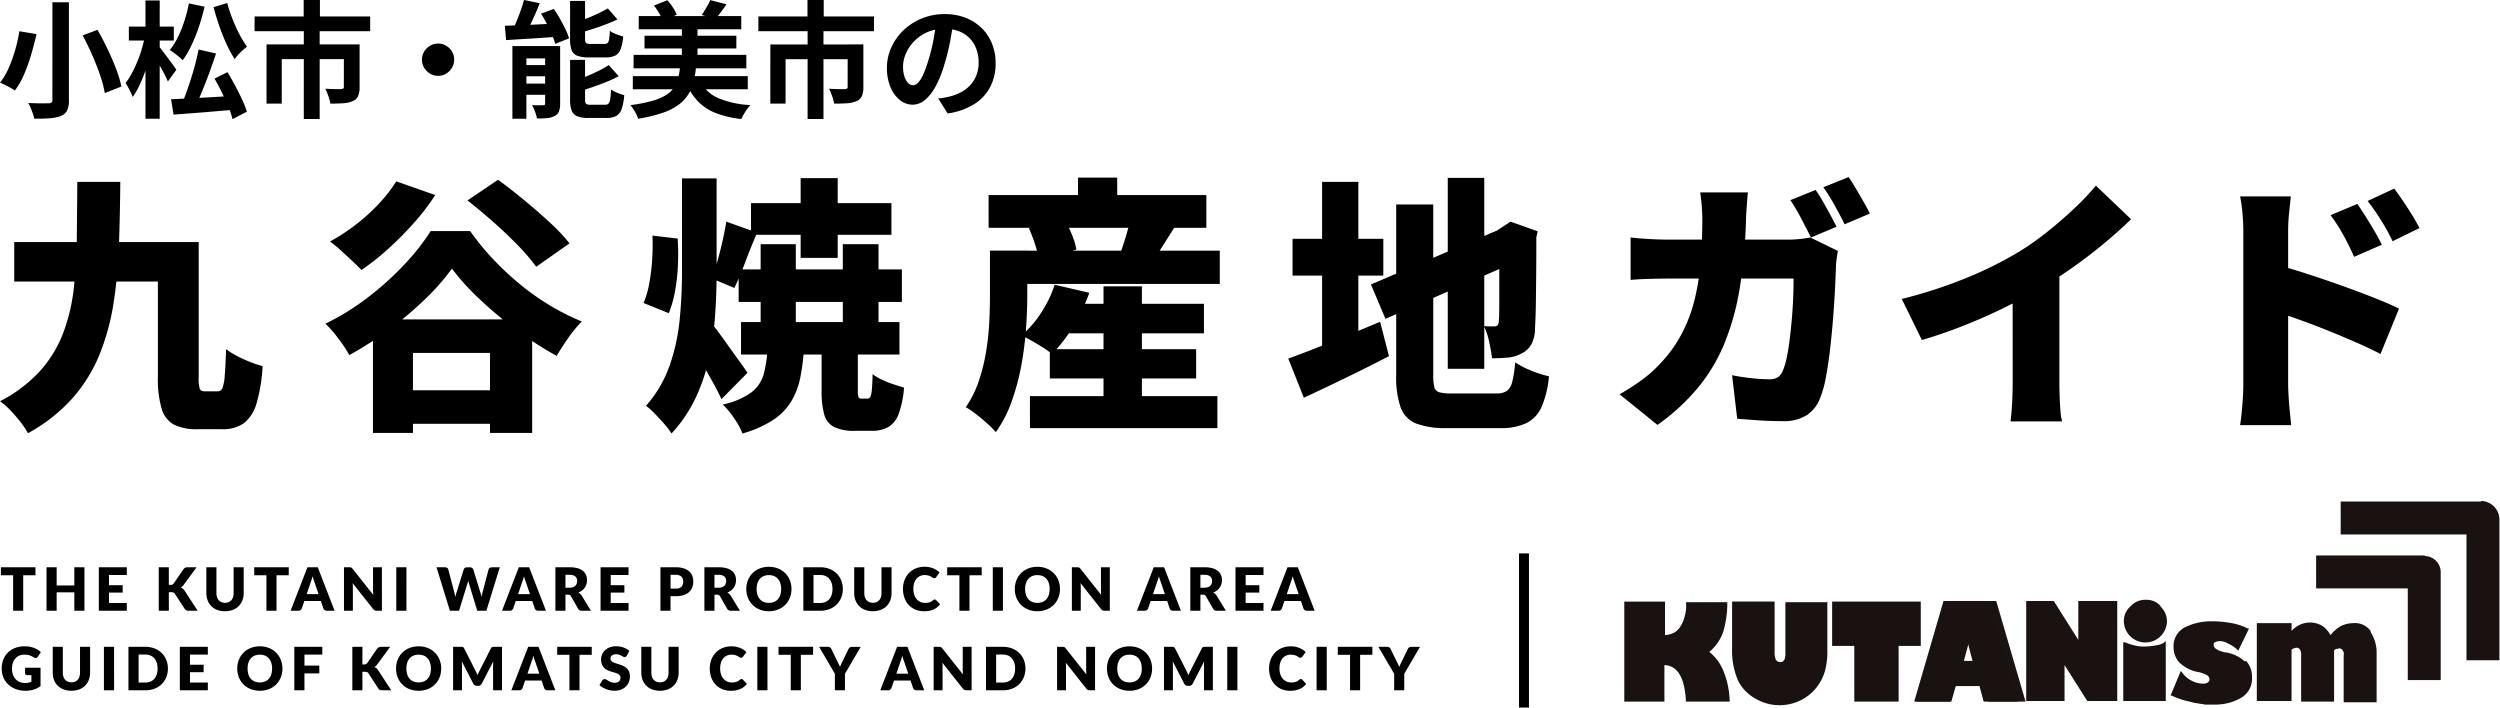
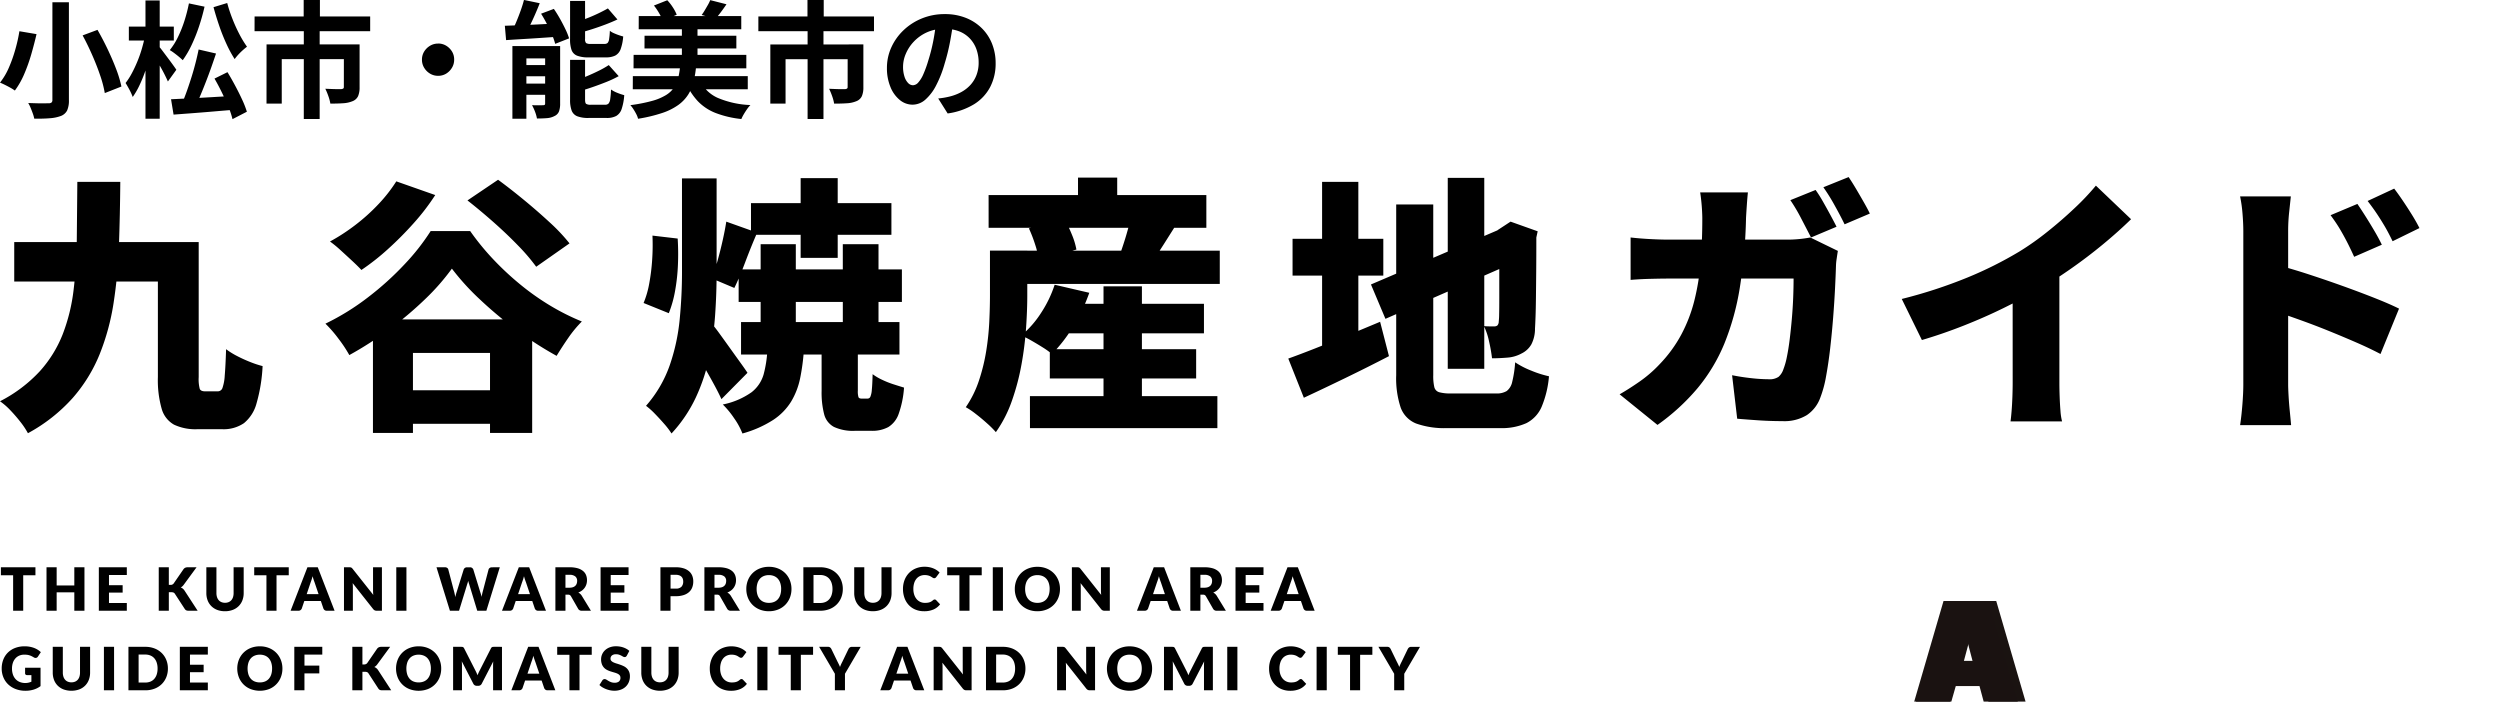
<svg xmlns="http://www.w3.org/2000/svg" width="502.795" height="142.297" viewBox="0 0 502.795 142.297">
  <defs>
    <clipPath id="clip-path">
-       <rect id="長方形_26" data-name="長方形 26" width="176.124" height="41.2" fill="none" />
-     </clipPath>
+       </clipPath>
  </defs>
  <g id="グループ_101" data-name="グループ 101" transform="translate(21376 16497.797)">
    <path id="パス_4" data-name="パス 4" d="M16.416-45.36h8.64q-.054,6.588-.27,12.717a97.232,97.232,0,0,1-1.08,11.637A46.72,46.72,0,0,1,20.9-10.692a31.029,31.029,0,0,1-5.427,8.8A33.339,33.339,0,0,1,6.48,5.184,15.447,15.447,0,0,0,4.995,2.943Q4.05,1.728,2.97.594A13.443,13.443,0,0,0,.864-1.242,28.706,28.706,0,0,0,8.856-7.263a24.421,24.421,0,0,0,4.617-7.452A36.687,36.687,0,0,0,15.66-23.6a91.137,91.137,0,0,0,.648-10.26Q16.362-39.312,16.416-45.36Zm-12.69,12.1h33.1v7.938H3.726Zm28.89,0h8.208V-6.1a7.672,7.672,0,0,0,.216,2.376q.216.486,1.08.486h2.538a.988.988,0,0,0,.945-.675,9.128,9.128,0,0,0,.459-2.511q.162-1.836.27-5.292a15.247,15.247,0,0,0,2.214,1.377,27.577,27.577,0,0,0,2.673,1.215,20.393,20.393,0,0,0,2.457.81A32.751,32.751,0,0,1,52.461-.837a7.7,7.7,0,0,1-2.538,4,7.249,7.249,0,0,1-4.4,1.215H40.554a10.084,10.084,0,0,1-4.7-.918A5.3,5.3,0,0,1,33.372.243,21.07,21.07,0,0,1,32.616-6.1ZM78.678-3.456h26.028v6.75H78.678ZM75.87-17.712h32.022V5.13H99.414V-10.962h-15.5V5.13H75.87ZM91.746-27.918a45.254,45.254,0,0,1-5.4,6.156,72.148,72.148,0,0,1-7.128,6.021,71.2,71.2,0,0,1-8.1,5.211,26.485,26.485,0,0,0-2.16-3.267,25.387,25.387,0,0,0-2.646-3.051A48.781,48.781,0,0,0,74.9-22.167a60.194,60.194,0,0,0,7.371-6.669,44.037,44.037,0,0,0,5.211-6.642h7.938a50.624,50.624,0,0,0,4.752,5.8,58.3,58.3,0,0,0,5.481,5.076,50.314,50.314,0,0,0,5.967,4.185,46.219,46.219,0,0,0,6.264,3.132,23.688,23.688,0,0,0-2.727,3.294q-1.269,1.836-2.349,3.618a70.47,70.47,0,0,1-7.965-5.13,80.113,80.113,0,0,1-7.452-6.21A48.966,48.966,0,0,1,91.746-27.918Zm3.132-13.716,6.156-4.158q2.43,1.782,5.157,4.023t5.211,4.536a36.205,36.205,0,0,1,4,4.239l-6.7,4.7a38.838,38.838,0,0,0-3.645-4.266q-2.3-2.376-4.995-4.752T94.878-41.634Zm-14.31-3.834,7.83,2.754a44.932,44.932,0,0,1-4.347,5.67,68.184,68.184,0,0,1-5.211,5.238,46.661,46.661,0,0,1-5.292,4.158q-.7-.756-1.863-1.836t-2.349-2.16a22.649,22.649,0,0,0-2.106-1.728,39.138,39.138,0,0,0,5.1-3.321,38.1,38.1,0,0,0,4.644-4.185A30.1,30.1,0,0,0,80.568-45.468Zm68.85,17.712H182.25v6.534H149.418ZM151.9-41.094h28.242v6.372H151.9Zm-2,23.922h31.86v6.534H149.9Zm11.988-28.944h7.452v16.038h-7.452Zm-8.046,13.284h7.074v17.5h-7.074Zm16.524,0h7.182v17.5H170.37ZM166.1-11.5h7.29v8.1a3.949,3.949,0,0,0,.135,1.35q.135.27.621.27h1.188a.608.608,0,0,0,.567-.351,4.367,4.367,0,0,0,.3-1.4q.108-1.053.162-3.159a10.644,10.644,0,0,0,1.809,1.08,18.268,18.268,0,0,0,2.349.945q1.242.4,2.16.675A19.86,19.86,0,0,1,181.6,1.3a5.052,5.052,0,0,1-2.079,2.646,6.739,6.739,0,0,1-3.375.756H172.8a9.087,9.087,0,0,1-4.212-.783,4.011,4.011,0,0,1-1.971-2.538,17.44,17.44,0,0,1-.513-4.725Zm-28.08-34.56h6.966v18.954q0,4.212-.3,8.532a60.824,60.824,0,0,1-1.188,8.5A37.673,37.673,0,0,1,140.805-2a28.321,28.321,0,0,1-4.887,7.236,15.482,15.482,0,0,0-1.458-1.917q-.918-1.053-1.89-2.052a14.653,14.653,0,0,0-1.782-1.593,24.667,24.667,0,0,0,4.779-8.181,39.865,39.865,0,0,0,2-9.261q.459-4.806.459-9.4Zm-5.94,11.5,5.076.594a49.835,49.835,0,0,1,.054,5.211,38.014,38.014,0,0,1-.567,5.265,22.957,22.957,0,0,1-1.269,4.536L130.3-21.006a18.541,18.541,0,0,0,1.134-3.915,39.847,39.847,0,0,0,.594-4.833A43.264,43.264,0,0,0,132.084-34.56Zm14.85-2.808,6.21,2.214q-1.242,2.862-2.4,5.94t-2.187,5.184l-4.482-1.89q.54-1.566,1.107-3.591t1.026-4.077Q146.664-35.64,146.934-37.368Zm-2.916,20.52q.54.594,1.539,1.971t2.16,3q1.161,1.62,2.133,2.97t1.35,1.944l-5.238,5.292q-.594-1.3-1.458-2.889T142.7-7.776q-.945-1.62-1.836-3.105t-1.593-2.565ZM155.2-11.61h7.344a42.5,42.5,0,0,1-.756,5.724,14.924,14.924,0,0,1-1.809,4.7,11.963,11.963,0,0,1-3.618,3.7,22.363,22.363,0,0,1-6.183,2.727A14,14,0,0,0,148.5,2.16a17.454,17.454,0,0,0-2.268-2.754,15.084,15.084,0,0,0,5.778-2.457,7,7,0,0,0,2.43-3.591A23.309,23.309,0,0,0,155.2-11.61Zm58.1-9.234H243v5.94H213.3ZM212-11.718h29.43v5.886H212Zm-4,9.45H245.7V4.158H208.008Zm14.8-22.086h7.722V1.674H222.8Zm-9.828-.324,6.966,1.62a34.457,34.457,0,0,1-3.267,6.831,30.263,30.263,0,0,1-4.239,5.481,16.612,16.612,0,0,0-1.809-1.3q-1.107-.7-2.295-1.377a22.689,22.689,0,0,0-2.052-1.053,20.036,20.036,0,0,0,4-4.59A23.611,23.611,0,0,0,212.976-24.678Zm-8.64-6.858h41.85v6.7h-41.85Zm-4.644-11.178h43.794v6.588H199.692Zm17.982-3.51h7.884v7.29h-7.884ZM199.962-31.536h7.506v9.018q0,2.916-.243,6.507a67.073,67.073,0,0,1-.918,7.344,47.167,47.167,0,0,1-1.917,7.29,25.371,25.371,0,0,1-3.24,6.345,19.264,19.264,0,0,0-1.728-1.728Q198.288,2.214,197.1,1.3a15.017,15.017,0,0,0-2-1.35A21.163,21.163,0,0,0,197.748-5.4a37.643,37.643,0,0,0,1.458-5.94,52.792,52.792,0,0,0,.621-5.913q.135-2.889.135-5.319Zm7.83-4.482,7.128-1.89a25.4,25.4,0,0,1,1.512,3.132,14.636,14.636,0,0,1,.918,3.024L209.736-29.7a14.424,14.424,0,0,0-.675-3.024A27.937,27.937,0,0,0,207.792-36.018Zm20.52-2.484,9.072,1.782-2.457,3.888Q233.766-31,232.848-29.7l-6.48-1.836q.378-1.08.756-2.295t.7-2.43A22.2,22.2,0,0,0,228.312-38.5Zm63.72-7.668h7.344V-7.776h-7.344ZM276.588-24.732,303.966-36.45l2.808,6.7L279.5-17.82Zm5.076-16.092h7.452V-6.48a9.788,9.788,0,0,0,.216,2.4,1.407,1.407,0,0,0,1,1.026,8.474,8.474,0,0,0,2.349.243h9.072a3.856,3.856,0,0,0,2.133-.486,3.122,3.122,0,0,0,1.107-1.836,22.533,22.533,0,0,0,.594-3.942,16.754,16.754,0,0,0,3.24,1.674,20.982,20.982,0,0,0,3.564,1.134,20.252,20.252,0,0,1-1.485,6.156,6.606,6.606,0,0,1-3.051,3.267,12.048,12.048,0,0,1-5.346,1H291.924a16.949,16.949,0,0,1-6.237-.918A5.459,5.459,0,0,1,282.555,0a18.712,18.712,0,0,1-.891-6.48ZM302.4-35.64h-.378l1.242-.81,1.4-.918,5.454,1.944-.27,1.242q0,3.888-.027,6.939t-.054,5.292q-.027,2.241-.081,3.726t-.108,2.349a6.828,6.828,0,0,1-.729,3.186,4.534,4.534,0,0,1-1.971,1.836,6.954,6.954,0,0,1-2.889.837q-1.647.135-3.051.135a31.367,31.367,0,0,0-.594-3.375,13.891,13.891,0,0,0-1.026-3.1q.54.054,1.134.054h.918a.96.96,0,0,0,.648-.189,1.193,1.193,0,0,0,.27-.783,14.063,14.063,0,0,0,.081-1.485q.027-1.161.027-3.321V-35.64Zm-41.58,1.728h18.252v7.4H260.82Zm5.94-11.448h7.29V-9.126h-7.29Zm-6.8,35.532q2.268-.81,5.292-2t6.426-2.592q3.4-1.4,6.75-2.808l1.782,6.912q-4.266,2.214-8.775,4.4t-8.343,3.969ZM366.012-43.74a26,26,0,0,1,1.485,2.349q.783,1.377,1.512,2.727t1.215,2.322l-5.13,2.16q-.864-1.674-1.971-3.807a34.713,34.713,0,0,0-2.187-3.7Zm6.642-2.592q.7,1.026,1.512,2.4t1.566,2.7q.756,1.323,1.188,2.241l-5.076,2.16q-.81-1.674-2-3.807a38.837,38.837,0,0,0-2.268-3.645ZM352.4-43.254q-.108.972-.216,2.538t-.162,2.538A102.571,102.571,0,0,1,350.757-24a51.464,51.464,0,0,1-3.1,11.178,34.726,34.726,0,0,1-5.373,8.937,42.816,42.816,0,0,1-8.073,7.4l-7.614-6.156q1.89-1.08,4.023-2.565a25.471,25.471,0,0,0,3.969-3.429,26.989,26.989,0,0,0,4.4-5.994,30.226,30.226,0,0,0,2.619-6.777,47.362,47.362,0,0,0,1.269-7.722q.351-4.131.351-8.883,0-.594-.054-1.593t-.162-2q-.108-1-.216-1.647Zm18.09,11.772q-.108.648-.243,1.593a10.96,10.96,0,0,0-.135,1.377q-.054,1.836-.189,4.563t-.378,5.832q-.243,3.1-.594,6.183t-.837,5.7A22.784,22.784,0,0,1,366.93-1.89a7.118,7.118,0,0,1-2.673,3.429,8.651,8.651,0,0,1-4.887,1.215q-2.484,0-4.86-.162t-4.266-.324L349.218-6.48q1.89.378,3.861.594a32.406,32.406,0,0,0,3.483.216,3.188,3.188,0,0,0,2-.486,3.441,3.441,0,0,0,.972-1.512,14.428,14.428,0,0,0,.7-2.484q.324-1.566.567-3.537t.432-4.131q.189-2.16.27-4.239t.081-3.861H336.42q-1.242,0-3.483.054t-4.131.216v-8.532q1.89.216,4,.324t3.618.108h24.03q1.026,0,2.187-.108t2.3-.324Zm12.852,9.666a96.811,96.811,0,0,0,13.23-4.32,77.239,77.239,0,0,0,10.368-5.184,55.116,55.116,0,0,0,5.67-4q2.916-2.322,5.508-4.779a49.361,49.361,0,0,0,4.266-4.509l7.074,6.75q-2.538,2.484-5.643,5.049t-6.426,4.887q-3.321,2.322-6.507,4.212-3.132,1.782-6.966,3.672t-8.073,3.564q-4.239,1.674-8.451,2.916Zm22.3-5.292,9.4-2.052V-5.022q0,1.3.054,2.835T415.26.7a11.337,11.337,0,0,0,.324,2.106H405.216q.108-.756.216-2.106t.162-2.889q.054-1.539.054-2.835Zm69.336-13.824q.81,1.188,1.728,2.646t1.755,2.889q.837,1.431,1.431,2.673l-5.562,2.43q-.864-1.89-1.539-3.186t-1.4-2.511q-.729-1.215-1.809-2.673Zm7.4-3.078q.864,1.134,1.809,2.538T486-38.664q.864,1.4,1.458,2.592l-5.4,2.646q-.918-1.89-1.674-3.159t-1.512-2.4q-.756-1.134-1.836-2.538ZM452.034-4.59V-35.424q0-1.62-.162-3.564a27.544,27.544,0,0,0-.486-3.456h10.206q-.162,1.512-.351,3.294a35.341,35.341,0,0,0-.189,3.726V-4.59q0,.7.081,2.187T461.376.7q.162,1.62.27,2.862h-10.26q.27-1.728.459-4.1T452.034-4.59Zm7.074-23.976q2.7.7,6.1,1.809t6.858,2.349q3.456,1.242,6.453,2.43t4.833,2.106l-3.726,9.126q-2.268-1.188-4.941-2.349t-5.4-2.268q-2.727-1.107-5.346-2.052t-4.833-1.7Z" transform="translate(-21376.863 -16415.854)" />
    <path id="パス_2" data-name="パス 2" d="M11.2-25.164h3.318V-5.533A4.939,4.939,0,0,1,14.161-3.4a2.352,2.352,0,0,1-1.216,1.089,7.829,7.829,0,0,1-2.216.469q-1.33.114-3.179.089a6.342,6.342,0,0,0-.279-1q-.2-.57-.443-1.153A6.71,6.71,0,0,0,6.334-4.9l1.672.051q.836.025,1.495.013t.937-.013A.892.892,0,0,0,11.02-5a.672.672,0,0,0,.177-.532ZM17.277-18.5l2.989-1.115q1.039,1.8,2.014,3.838t1.723,4a23.478,23.478,0,0,1,1.077,3.559L21.735-6.9a22.749,22.749,0,0,0-.925-3.534q-.671-1.988-1.6-4.1T17.277-18.5ZM4.561-19.338l3.445.583q-.431,1.874-1.039,3.99a33.769,33.769,0,0,1-1.431,4.028A16.213,16.213,0,0,1,3.649-7.407a8.965,8.965,0,0,0-.925-.583q-.545-.3-1.089-.57T.66-9a13.329,13.329,0,0,0,1.811-3.078,28.612,28.612,0,0,0,1.3-3.7A30.889,30.889,0,0,0,4.561-19.338Zm36.046,3.673,3.5.811q-.456,1.368-.963,2.8T42.089-9.218q-.545,1.406-1.077,2.672t-1.039,2.28l-2.609-.785q.456-1.064.925-2.394t.912-2.748q.443-1.419.8-2.824T40.607-15.665ZM35.059-5.659l3.711-.177q2.09-.1,4.458-.241t4.7-.266v2.786q-2.2.177-4.408.367t-4.23.342l-3.724.279ZM43.8-9.813l2.609-1.292q.76,1.241,1.533,2.685t1.406,2.812a19.124,19.124,0,0,1,.963,2.457L47.421-1.657a16.288,16.288,0,0,0-.836-2.5Q46-5.558,45.268-7.052T43.8-9.813ZM38.656-24.936l3.141.659A40.864,40.864,0,0,1,40.67-20.25a32.888,32.888,0,0,1-1.495,3.724,19.305,19.305,0,0,1-1.761,3.014q-.279-.279-.747-.671t-.963-.76a8.615,8.615,0,0,0-.9-.6,13.375,13.375,0,0,0,1.647-2.622A24.472,24.472,0,0,0,37.745-21.4,31.432,31.432,0,0,0,38.656-24.936Zm7.7-.076A28.788,28.788,0,0,0,47.4-21.846a31.152,31.152,0,0,0,1.393,3.078,20.866,20.866,0,0,0,1.545,2.546q-.38.279-.849.7t-.9.887a9.093,9.093,0,0,0-.735.9,24.6,24.6,0,0,1-1.634-3.014A37.726,37.726,0,0,1,44.761-20.4Q44.1-22.327,43.6-24.176ZM26.574-20.275h9.043v2.812H26.574Zm3.344-5.244H32.78V-1.733H29.917Zm-.1,7.194,1.773.608q-.279,1.52-.709,3.141T29.9-11.384a28.508,28.508,0,0,1-1.191,2.926,15.333,15.333,0,0,1-1.355,2.343A11.313,11.313,0,0,0,26.7-7.559q-.431-.811-.785-1.368a13.182,13.182,0,0,0,1.254-1.95q.6-1.115,1.115-2.368a24.824,24.824,0,0,0,.9-2.558Q29.563-17.109,29.816-18.325Zm2.862,2.1q.228.253.722.912l1.064,1.419q.57.76,1.026,1.393t.633.912l-1.7,2.356q-.253-.583-.646-1.368t-.849-1.583q-.456-.8-.887-1.52t-.709-1.2Zm29.055-9.4H65v5.142H61.733Zm.025,6.1H64.95V-1.682H61.758Zm-9.9-2.786H75.108v2.964H51.854Zm2.406,5.623H70.954v2.964H57.325v8.942H54.26Zm15.553,0H72.98v8.613a4.475,4.475,0,0,1-.291,1.761,2.007,2.007,0,0,1-1.077,1.026,5.746,5.746,0,0,1-1.912.431q-1.1.076-2.6.076a8.581,8.581,0,0,0-.405-1.52,12.994,12.994,0,0,0-.608-1.469l1.279.051q.646.025,1.165.025h.7a.977.977,0,0,0,.456-.114.392.392,0,0,0,.127-.342Zm18.948-.177a3.059,3.059,0,0,1,1.634.443,3.5,3.5,0,0,1,1.165,1.165A3.059,3.059,0,0,1,92-13.613a3.078,3.078,0,0,1-.443,1.621A3.457,3.457,0,0,1,90.4-10.814a3.059,3.059,0,0,1-1.634.443,3.078,3.078,0,0,1-1.621-.443,3.419,3.419,0,0,1-1.178-1.178,3.078,3.078,0,0,1-.443-1.621,3.059,3.059,0,0,1,.443-1.634,3.457,3.457,0,0,1,1.178-1.165A3.078,3.078,0,0,1,88.761-16.855Zm17.276-8.765,3.166.659q-.456,1.165-.975,2.343t-1.039,2.229q-.519,1.051-1,1.862l-2.66-.684a19.8,19.8,0,0,0,.95-1.976q.469-1.115.887-2.28T106.037-25.62Zm-3.85,5.193,3.141-.114q1.773-.063,3.724-.165t3.926-.177l-.025,2.66-3.749.253q-1.874.127-3.6.228t-3.166.2Zm1.52,4.078h8.03v2.482h-5.218V-1.733h-2.812Zm6.586,0h3.014V-4.8a4.522,4.522,0,0,1-.228,1.583,1.717,1.717,0,0,1-.887.925,3.733,3.733,0,0,1-1.52.431q-.887.076-2.026.076a7.458,7.458,0,0,0-.393-1.381,9.191,9.191,0,0,0-.6-1.3q.684.025,1.343.025t.887-.025a.49.49,0,0,0,.329-.076.44.44,0,0,0,.076-.3Zm-5.32,3.825h7.042v2.254h-7.042Zm0,3.724h7.042v2.254h-7.042Zm10.335-16.617h3.014v7.625a1.165,1.165,0,0,0,.2.836,1.533,1.533,0,0,0,.912.177h2.786a.9.9,0,0,0,.633-.19,1.4,1.4,0,0,0,.3-.76,14.038,14.038,0,0,0,.152-1.685,3.384,3.384,0,0,0,.785.469q.481.215.988.393t.912.279a9.428,9.428,0,0,1-.519,2.558,2.352,2.352,0,0,1-1.077,1.279,4.155,4.155,0,0,1-1.9.367h-3.47a6.135,6.135,0,0,1-2.305-.342,1.951,1.951,0,0,1-1.115-1.14,6.435,6.435,0,0,1-.3-2.216Zm7.6,1.495,1.925,2.229q-1.14.532-2.444,1.026t-2.647.925q-1.343.431-2.609.76a6.262,6.262,0,0,0-.367-1.039q-.266-.608-.494-1.039,1.165-.38,2.381-.849t2.318-1Q122.071-23.442,122.907-23.923Zm-7.6,10.36h3.014v7.979q0,.684.215.861a1.664,1.664,0,0,0,.95.177h2.862a.929.929,0,0,0,.684-.228,1.7,1.7,0,0,0,.342-.887,16.053,16.053,0,0,0,.165-1.95,5.817,5.817,0,0,0,1.267.671,10.806,10.806,0,0,0,1.393.469,11.117,11.117,0,0,1-.519,2.774,2.521,2.521,0,0,1-1.089,1.406,3.96,3.96,0,0,1-1.938.405h-3.622a6.049,6.049,0,0,1-2.28-.342,2,2,0,0,1-1.127-1.14,6.108,6.108,0,0,1-.317-2.191Zm7.777,1.039,2,2.229a21.666,21.666,0,0,1-2.508,1.178q-1.368.545-2.761,1.026t-2.736.861a7,7,0,0,0-.367-1.064,8.994,8.994,0,0,0-.519-1.064q1.241-.405,2.508-.937t2.406-1.1A18.48,18.48,0,0,0,123.085-12.524Zm-13.6-10.335,2.558-.963q.633.912,1.229,1.976t1.089,2.09a13.152,13.152,0,0,1,.747,1.862L112.319-16.8a12.566,12.566,0,0,0-.646-1.849q-.443-1.039-1.013-2.14T109.482-22.859Zm19.632.481h20.619v2.66H129.113Zm1.165,3.952h18.466v2.558H130.279Zm-2.2,3.85h22.671v2.71H128.075Zm-.152,4.281H151.05V-7.66H127.923ZM137.8-20.706h3.141V-12.4H137.8Zm-5.623-3.8,2.685-1.064a9.389,9.389,0,0,1,1.127,1.444,8.336,8.336,0,0,1,.773,1.469l-2.837,1.241a7.428,7.428,0,0,0-.7-1.545A11.49,11.49,0,0,0,132.179-24.505ZM143.5-25.595l3.268.836q-.583.861-1.165,1.634t-1.064,1.3l-2.761-.785a10.625,10.625,0,0,0,.621-.937q.317-.532.621-1.064A7.477,7.477,0,0,0,143.5-25.595Zm-6.054,13.273h3.217a21.068,21.068,0,0,1-.507,3.116A8.781,8.781,0,0,1,139.069-6.6a7.735,7.735,0,0,1-1.988,2.09A12.116,12.116,0,0,1,133.85-2.9a30.373,30.373,0,0,1-4.864,1.165,4.114,4.114,0,0,0-.355-.925q-.253-.494-.57-.988a5.956,5.956,0,0,0-.621-.823,31.951,31.951,0,0,0,4.344-.849,10.863,10.863,0,0,0,2.8-1.165,5.463,5.463,0,0,0,1.647-1.533,5.792,5.792,0,0,0,.836-1.938A18.066,18.066,0,0,0,137.447-12.321ZM141.4-9.509a7.153,7.153,0,0,0,3.572,3.559,18.549,18.549,0,0,0,6.611,1.457,6.274,6.274,0,0,0-.684.836q-.355.507-.659,1.026a7.753,7.753,0,0,0-.481.95,20.246,20.246,0,0,1-5.18-1.216,9.98,9.98,0,0,1-3.572-2.368A13.032,13.032,0,0,1,138.587-9ZM163.057-25.62h3.268v5.142h-3.268Zm.025,6.1h3.192V-1.682h-3.192Zm-9.9-2.786h23.254v2.964H153.178Zm2.406,5.623h16.693v2.964H158.649v8.942h-3.065Zm15.553,0H174.3v8.613a4.476,4.476,0,0,1-.291,1.761,2.007,2.007,0,0,1-1.077,1.026,5.746,5.746,0,0,1-1.912.431q-1.1.076-2.6.076a8.58,8.58,0,0,0-.405-1.52,12.993,12.993,0,0,0-.608-1.469l1.279.051q.646.025,1.165.025h.7a.977.977,0,0,0,.456-.114.392.392,0,0,0,.127-.342Zm21.253-4.661q-.253,1.925-.659,4.1a39.92,39.92,0,0,1-1.089,4.408A22.643,22.643,0,0,1,188.92-8.42a9.662,9.662,0,0,1-2.166,2.85,3.889,3.889,0,0,1-2.571,1,4.009,4.009,0,0,1-2.571-.95,6.488,6.488,0,0,1-1.874-2.622,9.8,9.8,0,0,1-.7-3.8,9.922,9.922,0,0,1,.887-4.154,11.052,11.052,0,0,1,2.47-3.458,11.709,11.709,0,0,1,3.7-2.368,12.008,12.008,0,0,1,4.572-.861,11.272,11.272,0,0,1,4.243.76,9.55,9.55,0,0,1,3.23,2.1,9.126,9.126,0,0,1,2.052,3.141A10.469,10.469,0,0,1,200.9-12.9a10.2,10.2,0,0,1-1.089,4.762,9,9,0,0,1-3.23,3.47A13.849,13.849,0,0,1,191.25-2.8l-1.9-3.014q.735-.076,1.292-.177t1.064-.228a9.64,9.64,0,0,0,2.267-.874,7.075,7.075,0,0,0,1.837-1.419,6.206,6.206,0,0,0,1.229-1.988,6.864,6.864,0,0,0,.443-2.508,7.881,7.881,0,0,0-.456-2.736,6.159,6.159,0,0,0-1.343-2.166,5.915,5.915,0,0,0-2.153-1.419,7.979,7.979,0,0,0-2.913-.494,8.352,8.352,0,0,0-3.572.722,8.361,8.361,0,0,0-2.609,1.862,8.174,8.174,0,0,0-1.609,2.457,6.565,6.565,0,0,0-.545,2.508,6.334,6.334,0,0,0,.3,2.115,3.2,3.2,0,0,0,.747,1.267,1.367,1.367,0,0,0,.95.418,1.48,1.48,0,0,0,1.051-.545,6.076,6.076,0,0,0,1.026-1.659,22.445,22.445,0,0,0,1.013-2.812,34.6,34.6,0,0,0,.988-3.9,39.7,39.7,0,0,0,.583-4.053Z" transform="translate(-21376.66 -16472.178)" />
    <g id="logo_1_" data-name="logo (1)" transform="translate(-21049.328 -16397.166)">
      <g id="グループ_2133">
        <path id="パス_2967" d="M64.9,16.8l5.9,20.239H63.338l-.964-3.373H56.833l-.964,3.373H48.4L54.3,16.8ZM58.278,28.847h2.771l-1.325-4.939h0L58.4,28.847Z" transform="translate(9.906 3.439)" fill="#1a1311" />
        <g id="グループ_1840">
          <path id="パス_3188" d="M59.06,24.705h0l1.2,4.578h-2.53l1.2-4.578ZM54.121,18.2,48.7,36.752h6.867l.843-3.132h5.06l.843,3.132H69.18L63.758,18.2H54.121Z" transform="translate(9.968 3.725)" fill="#1a1211" />
          <g id="グループ_1839">
            <g id="グループ_98" data-name="グループ 98" clip-path="url(#clip-path)">
              <g id="グループ_1838" transform="translate(0 0.12)">
-                 <path id="パス_3189" d="M8.192,16.9v6.746A5.049,5.049,0,0,0,10,23.164a3.5,3.5,0,0,0,1.325-1.325,6.136,6.136,0,0,0,.843-2.048,7.228,7.228,0,0,0,.241-2.771H20.72a20.223,20.223,0,0,1-.843,6.023,9.175,9.175,0,0,1-2.771,3.975A9.442,9.442,0,0,1,20,30.995a17.31,17.31,0,0,1,1.2,6.023H12.408c-.241-4.819-1.687-7.228-4.337-7.349v7.349H0V16.9H8.192Z" transform="translate(0 3.339)" fill="#1a1211" />
-                 <path id="パス_3190" d="M37.158,16.8v9.758a14.8,14.8,0,0,1-.241,3.253,9.738,9.738,0,0,1-.843,2.65,11.314,11.314,0,0,1-1.446,2.168A9.551,9.551,0,0,1,22.7,36.436a8.432,8.432,0,0,1-3.494-3.614A15.229,15.229,0,0,1,18,26.317v-9.4h8.553v10a4.1,4.1,0,0,0,.241,1.687,1.014,1.014,0,0,0,.843.482,1.086,1.086,0,0,0,.6-.12c.12-.12.241-.361.361-.482,0-.241.12-.6.12-.843v-10.6h8.553Z" transform="translate(3.681 3.318)" fill="#1a1211" />
+                 <path id="パス_3190" d="M37.158,16.8v9.758a14.8,14.8,0,0,1-.241,3.253,9.738,9.738,0,0,1-.843,2.65,11.314,11.314,0,0,1-1.446,2.168A9.551,9.551,0,0,1,22.7,36.436a8.432,8.432,0,0,1-3.494-3.614A15.229,15.229,0,0,1,18,26.317v-9.4h8.553v10a4.1,4.1,0,0,0,.241,1.687,1.014,1.014,0,0,0,.843.482,1.086,1.086,0,0,0,.6-.12c.12-.12.241-.361.361-.482,0-.241.12-.6.12-.843v-10.6Z" transform="translate(3.681 3.318)" fill="#1a1211" />
                <path id="パス_3191" d="M52.529,16.9v8.915H48.072v11.2H39.157v-11.2H34.7V16.9H52.529Z" transform="translate(7.102 3.339)" fill="#1a1211" />
                <path id="パス_3192" d="M79.388,36.918,74.81,29.69v7.228H67.1V16.8h5.542l4.939,7.83V16.8h7.83V36.918H79.388Z" transform="translate(13.734 3.318)" fill="#1a1211" />
                <path id="パス_3193" d="M106.138,28.271a7.252,7.252,0,0,0-3.734-1.807,4.27,4.27,0,0,1-1.325-.361c-.241,0-.482-.241-.723-.361a1.014,1.014,0,0,1-.482-.843c0-.241,0-.361.241-.482a2.233,2.233,0,0,1,.843-.241,3.4,3.4,0,0,1,1.807.482,6.752,6.752,0,0,1,1.807,1.2l.241.241,2.168-4.457h-.241a11.486,11.486,0,0,0-3.253-1.084,20.876,20.876,0,0,0-3.855-.361,11.688,11.688,0,0,0-5.782,1.325A4.234,4.234,0,0,0,91.8,25.38a4.627,4.627,0,0,0,1.084,3.012,7.39,7.39,0,0,0,4.1,2.048,6.052,6.052,0,0,1,1.566.6,1.014,1.014,0,0,1,.482.843.662.662,0,0,1-.361.6,1.449,1.449,0,0,1-.964.241,4.983,4.983,0,0,1-2.289-.6,5.157,5.157,0,0,1-1.927-1.687l-.241-.241L91.2,35.138h.241a16.089,16.089,0,0,0,2.168.843c.723.241,1.566.361,2.289.6.843.12,1.566.241,2.289.361h2.048a10.317,10.317,0,0,0,5.3-1.446,4.5,4.5,0,0,0,2.048-4.1,4.749,4.749,0,0,0-1.2-3.253" transform="translate(18.667 4.014)" fill="#1a1211" />
-                 <path id="パス_3194" d="M128.489,22.087A3.883,3.883,0,0,0,125,20.52a6.011,6.011,0,0,0-2.53.6,7.375,7.375,0,0,0-2.048,1.807,5.671,5.671,0,0,0-1.566-1.807,4.741,4.741,0,0,0-2.53-.723,4.94,4.94,0,0,0-3.735,1.687V20.52H105.6V36.181h6.987V25.821c.12,0,.361-.241.482-.241s.361-.12.482-.12a.859.859,0,0,1,.723.361,1.79,1.79,0,0,1,.241,1.084v9.4h6.626V25.942c.12,0,.241-.241.482-.241a.724.724,0,0,0,.482-.12.859.859,0,0,1,.723.361,1.229,1.229,0,0,1,.241,1.084v9.4h6.626V26.664a7.6,7.6,0,0,0-1.2-4.337" transform="translate(21.614 4.055)" fill="#1a1211" />
                <path id="パス_3195" d="M91.612,23.741a4.047,4.047,0,0,1-1.687.6,13.274,13.274,0,0,1-2.168.241,7.413,7.413,0,0,1-2.289-.241,10.6,10.6,0,0,1-1.807-.6H83.3V35.547h8.553V23.5l-.361.241Z" transform="translate(17.05 4.689)" fill="#1a1211" />
-                 <path id="パス_3196" d="M90.749,17.808a3.745,3.745,0,0,0-3.012-1.2,3.915,3.915,0,0,0-3.012,1.325A3.915,3.915,0,0,0,83.4,20.94a4.338,4.338,0,0,0,8.674,0,4.106,4.106,0,0,0-1.325-3.012" transform="translate(17.07 3.274)" fill="#1a1211" />
                <path id="パス_3197" d="M147.91.22H119.6V6.846h25.3v25.3h6.626V3.835A3.753,3.753,0,0,0,147.789.1" transform="translate(24.48 -0.1)" fill="#1a1211" />
                <path id="パス_3198" d="M137.3,9.2H115.5v6.626h18.432V34.257h6.626V12.694a3.244,3.244,0,0,0-3.132-3.373" transform="translate(23.64 1.763)" fill="#1a1211" />
              </g>
            </g>
          </g>
        </g>
      </g>
    </g>
    <path id="パス_3" data-name="パス 3" d="M7.128-7.134H4.668V0H2.64V-7.134H.18V-8.742H7.128Zm9.858-1.608V0h-2.04V-3.7H11.394V0H9.354V-8.742h2.04v3.654h3.552V-8.742Zm4.932,1.56v2.04h2.748v1.5H21.918V-1.56h3.588V0H19.878V-8.742h5.628v1.56ZM33.954-5.2h.324a.736.736,0,0,0,.648-.282L36.894-8.34a.968.968,0,0,1,.375-.315,1.264,1.264,0,0,1,.5-.087h1.764L36.942-5.208a1.766,1.766,0,0,1-.594.528,1.457,1.457,0,0,1,.414.234,1.761,1.761,0,0,1,.348.39L39.75,0H37.938a1.577,1.577,0,0,1-.3-.024A.761.761,0,0,1,37.428-.1a.613.613,0,0,1-.156-.117,1.16,1.16,0,0,1-.126-.159l-1.98-3.042a.6.6,0,0,0-.273-.237,1.184,1.184,0,0,0-.447-.069h-.492V0H31.926V-8.742h2.028Zm11.3,3.6a1.865,1.865,0,0,0,.729-.135,1.474,1.474,0,0,0,.543-.387,1.711,1.711,0,0,0,.339-.615,2.686,2.686,0,0,0,.117-.825V-8.742h2.028v5.178a4.044,4.044,0,0,1-.261,1.476A3.311,3.311,0,0,1,48-.93a3.371,3.371,0,0,1-1.182.756A4.3,4.3,0,0,1,45.252.1a4.319,4.319,0,0,1-1.572-.27A3.371,3.371,0,0,1,42.5-.93a3.276,3.276,0,0,1-.744-1.158A4.086,4.086,0,0,1,41.5-3.564V-8.742h2.028V-3.57a2.686,2.686,0,0,0,.117.825,1.741,1.741,0,0,0,.339.618,1.459,1.459,0,0,0,.543.39A1.865,1.865,0,0,0,45.252-1.6ZM58.074-7.134h-2.46V0H53.586V-7.134h-2.46V-8.742h6.948Zm5.994,3.792-.81-2.394q-.09-.228-.192-.537t-.2-.669q-.09.366-.192.678t-.192.54l-.8,2.382ZM67.29,0H65.718a.686.686,0,0,1-.426-.123.781.781,0,0,1-.246-.315L64.53-1.962H61.206L60.69-.438a.729.729,0,0,1-.237.3A.661.661,0,0,1,60.03,0H58.446L61.83-8.742h2.076Zm9.522-8.742V0H75.756a.918.918,0,0,1-.393-.075.962.962,0,0,1-.315-.261L70.926-5.55q.024.234.033.453t.009.411V0H69.18V-8.742h1.068a1.721,1.721,0,0,1,.222.012.567.567,0,0,1,.162.045.541.541,0,0,1,.138.093,1.577,1.577,0,0,1,.15.162l4.158,5.25q-.03-.252-.042-.489t-.012-.447V-8.742ZM81.744,0H79.7V-8.742h2.04Zm18.774-8.742L97.818,0H95.982L94.338-5.418q-.048-.126-.09-.279t-.084-.321q-.042.168-.084.321t-.09.279L92.322,0H90.486l-2.7-8.742h1.7a.768.768,0,0,1,.441.12.549.549,0,0,1,.231.318l1.2,4.56q.054.216.108.471t.108.531a6.827,6.827,0,0,1,.264-1L93.258-8.3a.628.628,0,0,1,.231-.3.687.687,0,0,1,.429-.135h.6a.686.686,0,0,1,.426.123.781.781,0,0,1,.246.315l1.4,4.56a6.385,6.385,0,0,1,.264.954q.048-.27.1-.507t.105-.447l1.2-4.56a.571.571,0,0,1,.228-.306.71.71,0,0,1,.432-.132Zm6.066,5.4-.81-2.394q-.09-.228-.192-.537t-.2-.669q-.09.366-.192.678t-.192.54l-.8,2.382ZM109.806,0h-1.572a.686.686,0,0,1-.426-.123.781.781,0,0,1-.246-.315l-.516-1.524h-3.324l-.516,1.524a.729.729,0,0,1-.237.3.661.661,0,0,1-.423.135h-1.584l3.384-8.742h2.076Zm4.734-4.632a2.086,2.086,0,0,0,.7-.105,1.274,1.274,0,0,0,.477-.291,1.108,1.108,0,0,0,.27-.435A1.67,1.67,0,0,0,116.076-6a1.126,1.126,0,0,0-.375-.9,1.746,1.746,0,0,0-1.161-.324h-.816v2.592ZM118.848,0h-1.836a.779.779,0,0,1-.732-.384l-1.452-2.538a.7.7,0,0,0-.228-.237.71.71,0,0,0-.36-.075h-.516V0H111.7V-8.742h2.844a5.836,5.836,0,0,1,1.617.195A3.036,3.036,0,0,1,117.249-8a2.055,2.055,0,0,1,.615.822,2.723,2.723,0,0,1,.192,1.032,2.771,2.771,0,0,1-.114.8,2.48,2.48,0,0,1-.336.7,2.564,2.564,0,0,1-.549.573,2.931,2.931,0,0,1-.753.414,1.835,1.835,0,0,1,.372.255,1.785,1.785,0,0,1,.312.363Zm3.978-7.182v2.04h2.748v1.5h-2.748V-1.56h3.588V0h-5.628V-8.742h5.628v1.56Zm13.092,2.73a1.488,1.488,0,0,0,1.14-.378,1.5,1.5,0,0,0,.348-1.056,1.579,1.579,0,0,0-.09-.546,1.111,1.111,0,0,0-.273-.423,1.228,1.228,0,0,0-.462-.273,2.044,2.044,0,0,0-.663-.1h-1.056v2.772Zm0-4.29a5.086,5.086,0,0,1,1.587.219,3.046,3.046,0,0,1,1.092.6,2.351,2.351,0,0,1,.633.906,3.072,3.072,0,0,1,.2,1.128,3.317,3.317,0,0,1-.21,1.2,2.408,2.408,0,0,1-.642.936,3.025,3.025,0,0,1-1.1.609,5.019,5.019,0,0,1-1.569.219h-1.056V0h-2.028V-8.742Zm8.592,4.11a2.086,2.086,0,0,0,.705-.105,1.274,1.274,0,0,0,.477-.291,1.108,1.108,0,0,0,.27-.435A1.67,1.67,0,0,0,146.046-6a1.126,1.126,0,0,0-.375-.9,1.745,1.745,0,0,0-1.161-.324h-.816v2.592ZM148.818,0h-1.836a.779.779,0,0,1-.732-.384L144.8-2.922a.7.7,0,0,0-.228-.237.71.71,0,0,0-.36-.075h-.516V0h-2.028V-8.742h2.844a5.836,5.836,0,0,1,1.617.195A3.036,3.036,0,0,1,147.219-8a2.055,2.055,0,0,1,.615.822,2.723,2.723,0,0,1,.192,1.032,2.77,2.77,0,0,1-.114.8,2.48,2.48,0,0,1-.336.7,2.563,2.563,0,0,1-.549.573,2.931,2.931,0,0,1-.753.414,1.835,1.835,0,0,1,.372.255,1.785,1.785,0,0,1,.312.363ZM159.18-4.374a4.7,4.7,0,0,1-.327,1.764,4.251,4.251,0,0,1-.921,1.419,4.224,4.224,0,0,1-1.431.945A4.866,4.866,0,0,1,154.644.1a4.889,4.889,0,0,1-1.86-.342,4.249,4.249,0,0,1-1.437-.945,4.229,4.229,0,0,1-.924-1.419,4.7,4.7,0,0,1-.327-1.764,4.7,4.7,0,0,1,.327-1.764,4.2,4.2,0,0,1,.924-1.416,4.272,4.272,0,0,1,1.437-.942,4.889,4.889,0,0,1,1.86-.342,4.829,4.829,0,0,1,1.857.345,4.283,4.283,0,0,1,1.431.945,4.219,4.219,0,0,1,.921,1.416A4.682,4.682,0,0,1,159.18-4.374Zm-2.076,0a3.78,3.78,0,0,0-.168-1.167,2.472,2.472,0,0,0-.483-.879,2.083,2.083,0,0,0-.771-.552,2.653,2.653,0,0,0-1.038-.192,2.692,2.692,0,0,0-1.047.192,2.078,2.078,0,0,0-.774.552,2.471,2.471,0,0,0-.483.879,3.78,3.78,0,0,0-.168,1.167A3.8,3.8,0,0,0,152.34-3.2a2.471,2.471,0,0,0,.483.879,2.049,2.049,0,0,0,.774.549,2.73,2.73,0,0,0,1.047.189,2.691,2.691,0,0,0,1.038-.189,2.054,2.054,0,0,0,.771-.549,2.472,2.472,0,0,0,.483-.879A3.8,3.8,0,0,0,157.1-4.374Zm12.4,0a4.584,4.584,0,0,1-.327,1.749,4.092,4.092,0,0,1-.921,1.386,4.177,4.177,0,0,1-1.431.912A5.064,5.064,0,0,1,164.97,0h-3.4V-8.742h3.4a5.023,5.023,0,0,1,1.857.33,4.237,4.237,0,0,1,1.431.912,4.06,4.06,0,0,1,.921,1.383A4.568,4.568,0,0,1,169.506-4.374Zm-2.076,0a3.809,3.809,0,0,0-.168-1.17,2.5,2.5,0,0,0-.483-.885,2.1,2.1,0,0,0-.771-.558,2.618,2.618,0,0,0-1.038-.2h-1.356V-1.56h1.356a2.618,2.618,0,0,0,1.038-.195,2.1,2.1,0,0,0,.771-.558,2.5,2.5,0,0,0,.483-.885A3.83,3.83,0,0,0,167.43-4.374ZM175.554-1.6a1.865,1.865,0,0,0,.729-.135,1.474,1.474,0,0,0,.543-.387,1.71,1.71,0,0,0,.339-.615,2.686,2.686,0,0,0,.117-.825V-8.742h2.028v5.178a4.044,4.044,0,0,1-.261,1.476A3.311,3.311,0,0,1,178.3-.93a3.371,3.371,0,0,1-1.182.756,4.3,4.3,0,0,1-1.566.27,4.319,4.319,0,0,1-1.572-.27A3.371,3.371,0,0,1,172.8-.93a3.276,3.276,0,0,1-.744-1.158,4.086,4.086,0,0,1-.258-1.476V-8.742h2.028V-3.57a2.686,2.686,0,0,0,.117.825,1.742,1.742,0,0,0,.339.618,1.459,1.459,0,0,0,.543.39A1.865,1.865,0,0,0,175.554-1.6Zm12.432-.66a.408.408,0,0,1,.144.027.392.392,0,0,1,.138.093l.8.846a3.338,3.338,0,0,1-1.323,1.041A4.63,4.63,0,0,1,185.868.1a4.481,4.481,0,0,1-1.785-.339,3.863,3.863,0,0,1-1.338-.936A4.122,4.122,0,0,1,181.9-2.6a5.229,5.229,0,0,1-.294-1.779,4.925,4.925,0,0,1,.318-1.8,4.173,4.173,0,0,1,.894-1.413,4.026,4.026,0,0,1,1.38-.924,4.618,4.618,0,0,1,1.77-.33,4.722,4.722,0,0,1,.927.087,4.531,4.531,0,0,1,.813.24,3.714,3.714,0,0,1,.7.369,3.653,3.653,0,0,1,.564.468l-.684.918a.871.871,0,0,1-.156.153.406.406,0,0,1-.252.069.45.45,0,0,1-.2-.048,2.257,2.257,0,0,1-.2-.117l-.237-.15a1.819,1.819,0,0,0-.306-.15,2.529,2.529,0,0,0-.414-.117,2.825,2.825,0,0,0-.555-.048,2.236,2.236,0,0,0-.921.186,2.007,2.007,0,0,0-.72.543,2.511,2.511,0,0,0-.468.876,3.909,3.909,0,0,0-.165,1.185,3.6,3.6,0,0,0,.183,1.194,2.622,2.622,0,0,0,.5.879,2.113,2.113,0,0,0,.735.543,2.2,2.2,0,0,0,.9.186,4.308,4.308,0,0,0,.5-.027,2.292,2.292,0,0,0,.426-.09,1.736,1.736,0,0,0,.372-.168,2.348,2.348,0,0,0,.354-.267.709.709,0,0,1,.156-.1A.409.409,0,0,1,187.986-2.262Zm9.456-4.872h-2.46V0h-2.028V-7.134h-2.46V-8.742h6.948ZM201.708,0h-2.04V-8.742h2.04ZM213.18-4.374a4.7,4.7,0,0,1-.327,1.764,4.251,4.251,0,0,1-.921,1.419,4.224,4.224,0,0,1-1.431.945A4.866,4.866,0,0,1,208.644.1a4.889,4.889,0,0,1-1.86-.342,4.249,4.249,0,0,1-1.437-.945,4.229,4.229,0,0,1-.924-1.419,4.7,4.7,0,0,1-.327-1.764,4.7,4.7,0,0,1,.327-1.764,4.2,4.2,0,0,1,.924-1.416,4.272,4.272,0,0,1,1.437-.942,4.889,4.889,0,0,1,1.86-.342,4.829,4.829,0,0,1,1.857.345,4.283,4.283,0,0,1,1.431.945,4.219,4.219,0,0,1,.921,1.416A4.682,4.682,0,0,1,213.18-4.374Zm-2.076,0a3.78,3.78,0,0,0-.168-1.167,2.472,2.472,0,0,0-.483-.879,2.083,2.083,0,0,0-.771-.552,2.653,2.653,0,0,0-1.038-.192,2.692,2.692,0,0,0-1.047.192,2.078,2.078,0,0,0-.774.552,2.471,2.471,0,0,0-.483.879,3.78,3.78,0,0,0-.168,1.167A3.8,3.8,0,0,0,206.34-3.2a2.471,2.471,0,0,0,.483.879,2.049,2.049,0,0,0,.774.549,2.73,2.73,0,0,0,1.047.189,2.691,2.691,0,0,0,1.038-.189,2.054,2.054,0,0,0,.771-.549,2.472,2.472,0,0,0,.483-.879A3.8,3.8,0,0,0,211.1-4.374Zm12.1-4.368V0H222.15a.918.918,0,0,1-.393-.075.962.962,0,0,1-.315-.261L217.32-5.55q.024.234.033.453t.009.411V0h-1.788V-8.742h1.068a1.721,1.721,0,0,1,.222.012.567.567,0,0,1,.162.045.541.541,0,0,1,.138.093,1.578,1.578,0,0,1,.15.162l4.158,5.25q-.03-.252-.042-.489t-.012-.447V-8.742Zm11.076,5.4-.81-2.394q-.09-.228-.192-.537t-.2-.669q-.09.366-.192.678t-.192.54l-.8,2.382ZM237.5,0h-1.572a.686.686,0,0,1-.426-.123.781.781,0,0,1-.246-.315l-.516-1.524H231.42L230.9-.438a.729.729,0,0,1-.237.3.661.661,0,0,1-.423.135H228.66l3.384-8.742h2.076Zm4.734-4.632a2.086,2.086,0,0,0,.705-.105,1.274,1.274,0,0,0,.477-.291,1.108,1.108,0,0,0,.27-.435A1.67,1.67,0,0,0,243.774-6a1.126,1.126,0,0,0-.375-.9,1.745,1.745,0,0,0-1.161-.324h-.816v2.592ZM246.546,0H244.71a.779.779,0,0,1-.732-.384l-1.452-2.538a.7.7,0,0,0-.228-.237.71.71,0,0,0-.36-.075h-.516V0h-2.028V-8.742h2.844a5.836,5.836,0,0,1,1.617.195A3.036,3.036,0,0,1,244.947-8a2.055,2.055,0,0,1,.615.822,2.723,2.723,0,0,1,.192,1.032,2.77,2.77,0,0,1-.114.8,2.48,2.48,0,0,1-.336.7,2.563,2.563,0,0,1-.549.573A2.931,2.931,0,0,1,244-3.66a1.835,1.835,0,0,1,.372.255,1.785,1.785,0,0,1,.312.363Zm3.978-7.182v2.04h2.748v1.5h-2.748V-1.56h3.588V0h-5.628V-8.742h5.628v1.56Zm10.656,3.84-.81-2.394q-.09-.228-.192-.537t-.2-.669q-.09.366-.192.678t-.192.54l-.8,2.382ZM264.4,0H262.83a.686.686,0,0,1-.426-.123.781.781,0,0,1-.246-.315l-.516-1.524h-3.324L257.8-.438a.729.729,0,0,1-.237.3.661.661,0,0,1-.423.135h-1.584l3.384-8.742h2.076ZM5.046,11.47H8.154v3.69a4.594,4.594,0,0,1-1.431.714,5.624,5.624,0,0,1-1.587.222,5.454,5.454,0,0,1-1.965-.339,4.527,4.527,0,0,1-1.515-.936A4.107,4.107,0,0,1,.684,13.4a4.57,4.57,0,0,1-.342-1.779,4.843,4.843,0,0,1,.324-1.8,4.047,4.047,0,0,1,.927-1.413,4.206,4.206,0,0,1,1.458-.924,5.27,5.27,0,0,1,1.911-.33,5.566,5.566,0,0,1,1.026.09,5.048,5.048,0,0,1,.885.246,4.073,4.073,0,0,1,.741.372,3.991,3.991,0,0,1,.6.468l-.588.894a.565.565,0,0,1-.357.258A.63.63,0,0,1,6.8,9.382q-.24-.144-.453-.249a2.764,2.764,0,0,0-.435-.171,2.851,2.851,0,0,0-.468-.1,4.593,4.593,0,0,0-.552-.03,2.518,2.518,0,0,0-1.026.2,2.2,2.2,0,0,0-.777.567,2.565,2.565,0,0,0-.5.879,3.543,3.543,0,0,0-.174,1.143,3.679,3.679,0,0,0,.192,1.236,2.557,2.557,0,0,0,.543.912,2.321,2.321,0,0,0,.84.567,2.9,2.9,0,0,0,1.083.2,2.818,2.818,0,0,0,.663-.072,3.706,3.706,0,0,0,.579-.192V12.946H5.454a.42.42,0,0,1-.3-.1.34.34,0,0,1-.108-.258ZM14.364,14.4a1.865,1.865,0,0,0,.729-.135,1.474,1.474,0,0,0,.543-.387,1.711,1.711,0,0,0,.339-.615,2.686,2.686,0,0,0,.117-.825V7.258H18.12v5.178a4.044,4.044,0,0,1-.261,1.476,3.311,3.311,0,0,1-.747,1.158,3.371,3.371,0,0,1-1.182.756,4.694,4.694,0,0,1-3.138,0,3.371,3.371,0,0,1-1.182-.756,3.276,3.276,0,0,1-.744-1.158,4.086,4.086,0,0,1-.258-1.476V7.258h2.028V12.43a2.686,2.686,0,0,0,.117.825,1.741,1.741,0,0,0,.339.618,1.459,1.459,0,0,0,.543.39A1.865,1.865,0,0,0,14.364,14.4Zm8.58,1.6H20.9V7.258h2.04Zm10.824-4.374a4.584,4.584,0,0,1-.327,1.749,4.092,4.092,0,0,1-.921,1.386,4.177,4.177,0,0,1-1.431.912A5.064,5.064,0,0,1,29.232,16h-3.4V7.258h3.4a5.023,5.023,0,0,1,1.857.33A4.237,4.237,0,0,1,32.52,8.5a4.06,4.06,0,0,1,.921,1.383A4.568,4.568,0,0,1,33.768,11.626Zm-2.076,0a3.809,3.809,0,0,0-.168-1.17,2.5,2.5,0,0,0-.483-.885,2.1,2.1,0,0,0-.771-.558,2.618,2.618,0,0,0-1.038-.2H27.876V14.44h1.356a2.618,2.618,0,0,0,1.038-.195,2.1,2.1,0,0,0,.771-.558,2.5,2.5,0,0,0,.483-.885A3.83,3.83,0,0,0,31.692,11.626Zm6.516-2.808v2.04h2.748v1.5H38.208V14.44H41.8V16H36.168V7.258H41.8v1.56ZM56.8,11.626a4.7,4.7,0,0,1-.327,1.764,4.169,4.169,0,0,1-2.352,2.364,5.221,5.221,0,0,1-3.717,0,4.173,4.173,0,0,1-2.361-2.364,4.921,4.921,0,0,1,0-3.528,4.2,4.2,0,0,1,.924-1.416A4.272,4.272,0,0,1,50.4,7.5a4.889,4.889,0,0,1,1.86-.342,4.829,4.829,0,0,1,1.857.345,4.283,4.283,0,0,1,1.431.945,4.219,4.219,0,0,1,.921,1.416A4.682,4.682,0,0,1,56.8,11.626Zm-2.076,0a3.78,3.78,0,0,0-.168-1.167,2.472,2.472,0,0,0-.483-.879,2.083,2.083,0,0,0-.771-.552,2.654,2.654,0,0,0-1.038-.192,2.692,2.692,0,0,0-1.047.192,2.078,2.078,0,0,0-.774.552,2.472,2.472,0,0,0-.483.879,4.158,4.158,0,0,0,0,2.34,2.472,2.472,0,0,0,.483.879,2.049,2.049,0,0,0,.774.549,2.73,2.73,0,0,0,1.047.189,2.691,2.691,0,0,0,1.038-.189,2.054,2.054,0,0,0,.771-.549,2.472,2.472,0,0,0,.483-.879A3.8,3.8,0,0,0,54.72,11.626Zm6.51-2.808v2.214h2.988V12.6H61.23V16H59.19V7.258h5.628v1.56ZM72.888,10.8h.324a.736.736,0,0,0,.648-.282L75.828,7.66a.968.968,0,0,1,.375-.315,1.264,1.264,0,0,1,.5-.087h1.764l-2.592,3.534a1.766,1.766,0,0,1-.594.528,1.457,1.457,0,0,1,.414.234,1.761,1.761,0,0,1,.348.39L78.684,16H76.872a1.577,1.577,0,0,1-.3-.024.761.761,0,0,1-.213-.072.613.613,0,0,1-.156-.117,1.161,1.161,0,0,1-.126-.159L74.1,12.586a.6.6,0,0,0-.273-.237,1.184,1.184,0,0,0-.447-.069h-.492V16H70.86V7.258h2.028Zm15.846.828a4.7,4.7,0,0,1-.327,1.764,4.169,4.169,0,0,1-2.352,2.364,5.221,5.221,0,0,1-3.717,0,4.173,4.173,0,0,1-2.361-2.364,4.922,4.922,0,0,1,0-3.528A4.2,4.2,0,0,1,80.9,8.446,4.272,4.272,0,0,1,82.338,7.5a4.889,4.889,0,0,1,1.86-.342,4.829,4.829,0,0,1,1.857.345,4.283,4.283,0,0,1,1.431.945,4.219,4.219,0,0,1,.921,1.416A4.682,4.682,0,0,1,88.734,11.626Zm-2.076,0a3.78,3.78,0,0,0-.168-1.167,2.472,2.472,0,0,0-.483-.879,2.083,2.083,0,0,0-.771-.552A2.654,2.654,0,0,0,84.2,8.836a2.692,2.692,0,0,0-1.047.192,2.078,2.078,0,0,0-.774.552,2.472,2.472,0,0,0-.483.879,4.158,4.158,0,0,0,0,2.34,2.472,2.472,0,0,0,.483.879,2.049,2.049,0,0,0,.774.549,2.73,2.73,0,0,0,1.047.189,2.691,2.691,0,0,0,1.038-.189,2.054,2.054,0,0,0,.771-.549,2.472,2.472,0,0,0,.483-.879A3.8,3.8,0,0,0,86.658,11.626Zm14.3-4.368V16H99.168V10.972q0-.174.009-.378t.033-.414l-2.322,4.494a.763.763,0,0,1-.291.318.8.8,0,0,1-.417.108H95.9a.8.8,0,0,1-.417-.108.763.763,0,0,1-.291-.318l-2.322-4.506q.018.216.03.423t.012.381V16H91.128V7.258h1.548q.132,0,.231.006a.591.591,0,0,1,.177.036.4.4,0,0,1,.141.093.734.734,0,0,1,.123.177L95.6,12q.12.228.231.474t.213.5q.1-.264.213-.516t.237-.48L98.736,7.57a.734.734,0,0,1,.123-.177A.4.4,0,0,1,99,7.3a.591.591,0,0,1,.177-.036q.1-.006.231-.006Zm7.512,5.4-.81-2.394q-.09-.228-.192-.537t-.2-.669q-.09.366-.192.678t-.192.54l-.8,2.382ZM111.69,16h-1.572a.686.686,0,0,1-.426-.123.781.781,0,0,1-.246-.315l-.516-1.524h-3.324l-.516,1.524a.729.729,0,0,1-.237.3.661.661,0,0,1-.423.135h-1.584l3.384-8.742h2.076Zm7.32-7.134h-2.46V16h-2.028V8.866h-2.46V7.258h6.948Zm7.056.168a.762.762,0,0,1-.189.216.423.423,0,0,1-.255.072.624.624,0,0,1-.3-.087l-.36-.2a2.987,2.987,0,0,0-.459-.195,1.836,1.836,0,0,0-.588-.087,1.265,1.265,0,0,0-.849.243.827.827,0,0,0-.279.657.605.605,0,0,0,.168.438,1.448,1.448,0,0,0,.441.3,4.727,4.727,0,0,0,.624.231q.351.105.717.234a6.412,6.412,0,0,1,.717.3,2.391,2.391,0,0,1,.624.444,2.072,2.072,0,0,1,.441.657,2.336,2.336,0,0,1,.168.933,3.04,3.04,0,0,1-.21,1.134,2.655,2.655,0,0,1-.609.921,2.827,2.827,0,0,1-.984.618,3.681,3.681,0,0,1-1.329.225,4.26,4.26,0,0,1-.831-.084,4.935,4.935,0,0,1-.819-.237,4.749,4.749,0,0,1-.744-.363,3.161,3.161,0,0,1-.606-.468l.6-.948a.6.6,0,0,1,.189-.171.493.493,0,0,1,.255-.069.683.683,0,0,1,.363.114q.183.114.414.252a3.369,3.369,0,0,0,.531.252,1.991,1.991,0,0,0,.708.114,1.348,1.348,0,0,0,.858-.243.925.925,0,0,0,.306-.771.729.729,0,0,0-.168-.5,1.3,1.3,0,0,0-.441-.318,4.063,4.063,0,0,0-.621-.222q-.348-.1-.714-.213a5.224,5.224,0,0,1-.714-.288,2.253,2.253,0,0,1-.621-.45,2.106,2.106,0,0,1-.441-.7,2.764,2.764,0,0,1-.168-1.029,2.442,2.442,0,0,1,.2-.96,2.478,2.478,0,0,1,.582-.834,2.862,2.862,0,0,1,.942-.585,3.479,3.479,0,0,1,1.278-.219,4.793,4.793,0,0,1,.783.063,4.116,4.116,0,0,1,.723.186,3.971,3.971,0,0,1,.639.294,2.946,2.946,0,0,1,.531.387Zm6.666,5.364a1.865,1.865,0,0,0,.729-.135,1.474,1.474,0,0,0,.543-.387,1.71,1.71,0,0,0,.339-.615,2.686,2.686,0,0,0,.117-.825V7.258h2.028v5.178a4.044,4.044,0,0,1-.261,1.476,3.311,3.311,0,0,1-.747,1.158,3.371,3.371,0,0,1-1.182.756,4.694,4.694,0,0,1-3.138,0,3.371,3.371,0,0,1-1.182-.756,3.276,3.276,0,0,1-.744-1.158,4.086,4.086,0,0,1-.258-1.476V7.258H131V12.43a2.686,2.686,0,0,0,.117.825,1.742,1.742,0,0,0,.339.618,1.459,1.459,0,0,0,.543.39A1.865,1.865,0,0,0,132.732,14.4Zm16.4-.66a.408.408,0,0,1,.144.027.392.392,0,0,1,.138.093l.8.846a3.338,3.338,0,0,1-1.323,1.041,4.63,4.63,0,0,1-1.881.351,4.481,4.481,0,0,1-1.785-.339,3.863,3.863,0,0,1-1.338-.936,4.122,4.122,0,0,1-.843-1.416,5.229,5.229,0,0,1-.294-1.779,4.925,4.925,0,0,1,.318-1.8,4.173,4.173,0,0,1,.894-1.413,4.026,4.026,0,0,1,1.38-.924,4.618,4.618,0,0,1,1.77-.33,4.722,4.722,0,0,1,.927.087,4.531,4.531,0,0,1,.813.24,3.714,3.714,0,0,1,.7.369,3.653,3.653,0,0,1,.564.468l-.684.918a.871.871,0,0,1-.156.153.406.406,0,0,1-.252.069.45.45,0,0,1-.2-.048,2.257,2.257,0,0,1-.2-.117l-.237-.15a1.819,1.819,0,0,0-.306-.15,2.529,2.529,0,0,0-.414-.117,2.825,2.825,0,0,0-.555-.048,2.236,2.236,0,0,0-.921.186,2.007,2.007,0,0,0-.72.543,2.511,2.511,0,0,0-.468.876,3.909,3.909,0,0,0-.165,1.185,3.6,3.6,0,0,0,.183,1.194,2.622,2.622,0,0,0,.5.879,2.113,2.113,0,0,0,.735.543,2.2,2.2,0,0,0,.9.186,4.308,4.308,0,0,0,.5-.027,2.292,2.292,0,0,0,.426-.09,1.736,1.736,0,0,0,.372-.168,2.348,2.348,0,0,0,.354-.267.709.709,0,0,1,.156-.1A.409.409,0,0,1,149.136,13.738ZM154.35,16h-2.04V7.258h2.04Zm9.174-7.134h-2.46V16h-2.028V8.866h-2.46V7.258h6.948Zm6.414,3.81V16H167.91V12.676l-3.168-5.418h1.788a.647.647,0,0,1,.417.123,1,1,0,0,1,.255.315l1.236,2.544q.156.3.282.561t.222.513q.09-.258.207-.519t.273-.555L170.646,7.7a1.155,1.155,0,0,1,.1-.156.784.784,0,0,1,.141-.141.694.694,0,0,1,.186-.1.659.659,0,0,1,.231-.039h1.8Zm12.726-.018-.81-2.394q-.09-.228-.192-.537t-.2-.669q-.09.366-.192.678t-.192.54l-.8,2.382ZM185.886,16h-1.572a.686.686,0,0,1-.426-.123.781.781,0,0,1-.246-.315l-.516-1.524H179.8l-.516,1.524a.729.729,0,0,1-.237.3.661.661,0,0,1-.423.135h-1.584l3.384-8.742H182.5Zm9.522-8.742V16h-1.056a.918.918,0,0,1-.393-.075.962.962,0,0,1-.315-.261l-4.122-5.214q.024.234.033.453t.009.411V16h-1.788V7.258h1.068a1.721,1.721,0,0,1,.222.012.567.567,0,0,1,.162.045.541.541,0,0,1,.138.093,1.578,1.578,0,0,1,.15.162l4.158,5.25q-.03-.252-.042-.489t-.012-.447V7.258Zm10.824,4.368a4.584,4.584,0,0,1-.327,1.749,4.092,4.092,0,0,1-.921,1.386,4.177,4.177,0,0,1-1.431.912A5.064,5.064,0,0,1,201.7,16h-3.4V7.258h3.4a5.023,5.023,0,0,1,1.857.33,4.237,4.237,0,0,1,1.431.912,4.06,4.06,0,0,1,.921,1.383A4.568,4.568,0,0,1,206.232,11.626Zm-2.076,0a3.809,3.809,0,0,0-.168-1.17,2.5,2.5,0,0,0-.483-.885,2.1,2.1,0,0,0-.771-.558,2.618,2.618,0,0,0-1.038-.2H200.34V14.44H201.7a2.618,2.618,0,0,0,1.038-.195,2.1,2.1,0,0,0,.771-.558,2.5,2.5,0,0,0,.483-.885A3.83,3.83,0,0,0,204.156,11.626Zm16.08-4.368V16H219.18a.918.918,0,0,1-.393-.075.962.962,0,0,1-.315-.261L214.35,10.45q.024.234.033.453t.009.411V16H212.6V7.258h1.068a1.721,1.721,0,0,1,.222.012.567.567,0,0,1,.162.045.541.541,0,0,1,.138.093,1.578,1.578,0,0,1,.15.162l4.158,5.25q-.03-.252-.042-.489t-.012-.447V7.258Zm11.472,4.368a4.7,4.7,0,0,1-.327,1.764,4.169,4.169,0,0,1-2.352,2.364,5.221,5.221,0,0,1-3.717,0,4.173,4.173,0,0,1-2.361-2.364,4.921,4.921,0,0,1,0-3.528,4.2,4.2,0,0,1,.924-1.416,4.272,4.272,0,0,1,1.437-.942,4.889,4.889,0,0,1,1.86-.342,4.829,4.829,0,0,1,1.857.345,4.283,4.283,0,0,1,1.431.945,4.219,4.219,0,0,1,.921,1.416A4.682,4.682,0,0,1,231.708,11.626Zm-2.076,0a3.78,3.78,0,0,0-.168-1.167,2.472,2.472,0,0,0-.483-.879,2.083,2.083,0,0,0-.771-.552,2.653,2.653,0,0,0-1.038-.192,2.692,2.692,0,0,0-1.047.192,2.078,2.078,0,0,0-.774.552,2.471,2.471,0,0,0-.483.879,4.158,4.158,0,0,0,0,2.34,2.471,2.471,0,0,0,.483.879,2.049,2.049,0,0,0,.774.549,2.73,2.73,0,0,0,1.047.189,2.691,2.691,0,0,0,1.038-.189,2.054,2.054,0,0,0,.771-.549,2.472,2.472,0,0,0,.483-.879A3.8,3.8,0,0,0,229.632,11.626Zm14.3-4.368V16h-1.788V10.972q0-.174.009-.378t.033-.414l-2.322,4.494a.763.763,0,0,1-.291.318.8.8,0,0,1-.417.108h-.276a.8.8,0,0,1-.417-.108.763.763,0,0,1-.291-.318l-2.322-4.506q.018.216.03.423t.012.381V16H234.1V7.258h1.548q.132,0,.231.006a.591.591,0,0,1,.177.036.4.4,0,0,1,.141.093.733.733,0,0,1,.123.177L238.572,12q.12.228.231.474t.213.5q.1-.264.213-.516t.237-.48L241.71,7.57a.733.733,0,0,1,.123-.177.4.4,0,0,1,.141-.093.591.591,0,0,1,.177-.036q.1-.006.231-.006ZM248.862,16h-2.04V7.258h2.04Zm12.756-2.262a.408.408,0,0,1,.144.027.391.391,0,0,1,.138.093l.8.846a3.338,3.338,0,0,1-1.323,1.041,4.63,4.63,0,0,1-1.881.351,4.481,4.481,0,0,1-1.785-.339,3.863,3.863,0,0,1-1.338-.936,4.122,4.122,0,0,1-.843-1.416,5.229,5.229,0,0,1-.294-1.779,4.925,4.925,0,0,1,.318-1.8,4.173,4.173,0,0,1,.894-1.413,4.026,4.026,0,0,1,1.38-.924,4.618,4.618,0,0,1,1.77-.33,4.723,4.723,0,0,1,.927.087,4.531,4.531,0,0,1,.813.24,3.714,3.714,0,0,1,.7.369,3.651,3.651,0,0,1,.564.468l-.684.918a.871.871,0,0,1-.156.153.406.406,0,0,1-.252.069.45.45,0,0,1-.2-.048,2.255,2.255,0,0,1-.2-.117l-.237-.15a1.818,1.818,0,0,0-.306-.15,2.528,2.528,0,0,0-.414-.117,2.825,2.825,0,0,0-.555-.048,2.236,2.236,0,0,0-.921.186,2.008,2.008,0,0,0-.72.543,2.511,2.511,0,0,0-.468.876,3.909,3.909,0,0,0-.165,1.185,3.6,3.6,0,0,0,.183,1.194,2.622,2.622,0,0,0,.5.879,2.113,2.113,0,0,0,.735.543,2.2,2.2,0,0,0,.9.186,4.308,4.308,0,0,0,.5-.027,2.292,2.292,0,0,0,.426-.09,1.736,1.736,0,0,0,.372-.168,2.347,2.347,0,0,0,.354-.267.71.71,0,0,1,.156-.1A.409.409,0,0,1,261.618,13.738ZM266.832,16h-2.04V7.258h2.04Zm9.174-7.134h-2.46V16h-2.028V8.866h-2.46V7.258h6.948Zm6.414,3.81V16h-2.028V12.676l-3.168-5.418h1.788a.647.647,0,0,1,.417.123,1,1,0,0,1,.255.315l1.236,2.544q.156.3.282.561t.222.513q.09-.258.207-.519t.273-.555L283.128,7.7a1.152,1.152,0,0,1,.1-.156.784.784,0,0,1,.141-.141.694.694,0,0,1,.186-.1.659.659,0,0,1,.231-.039h1.8Z" transform="translate(-21376 -16374.967)" />
-     <line id="線_21" data-name="線 21" y1="31" transform="translate(-21069.5 -16386.5)" fill="none" stroke="#000" stroke-width="2" />
  </g>
</svg>